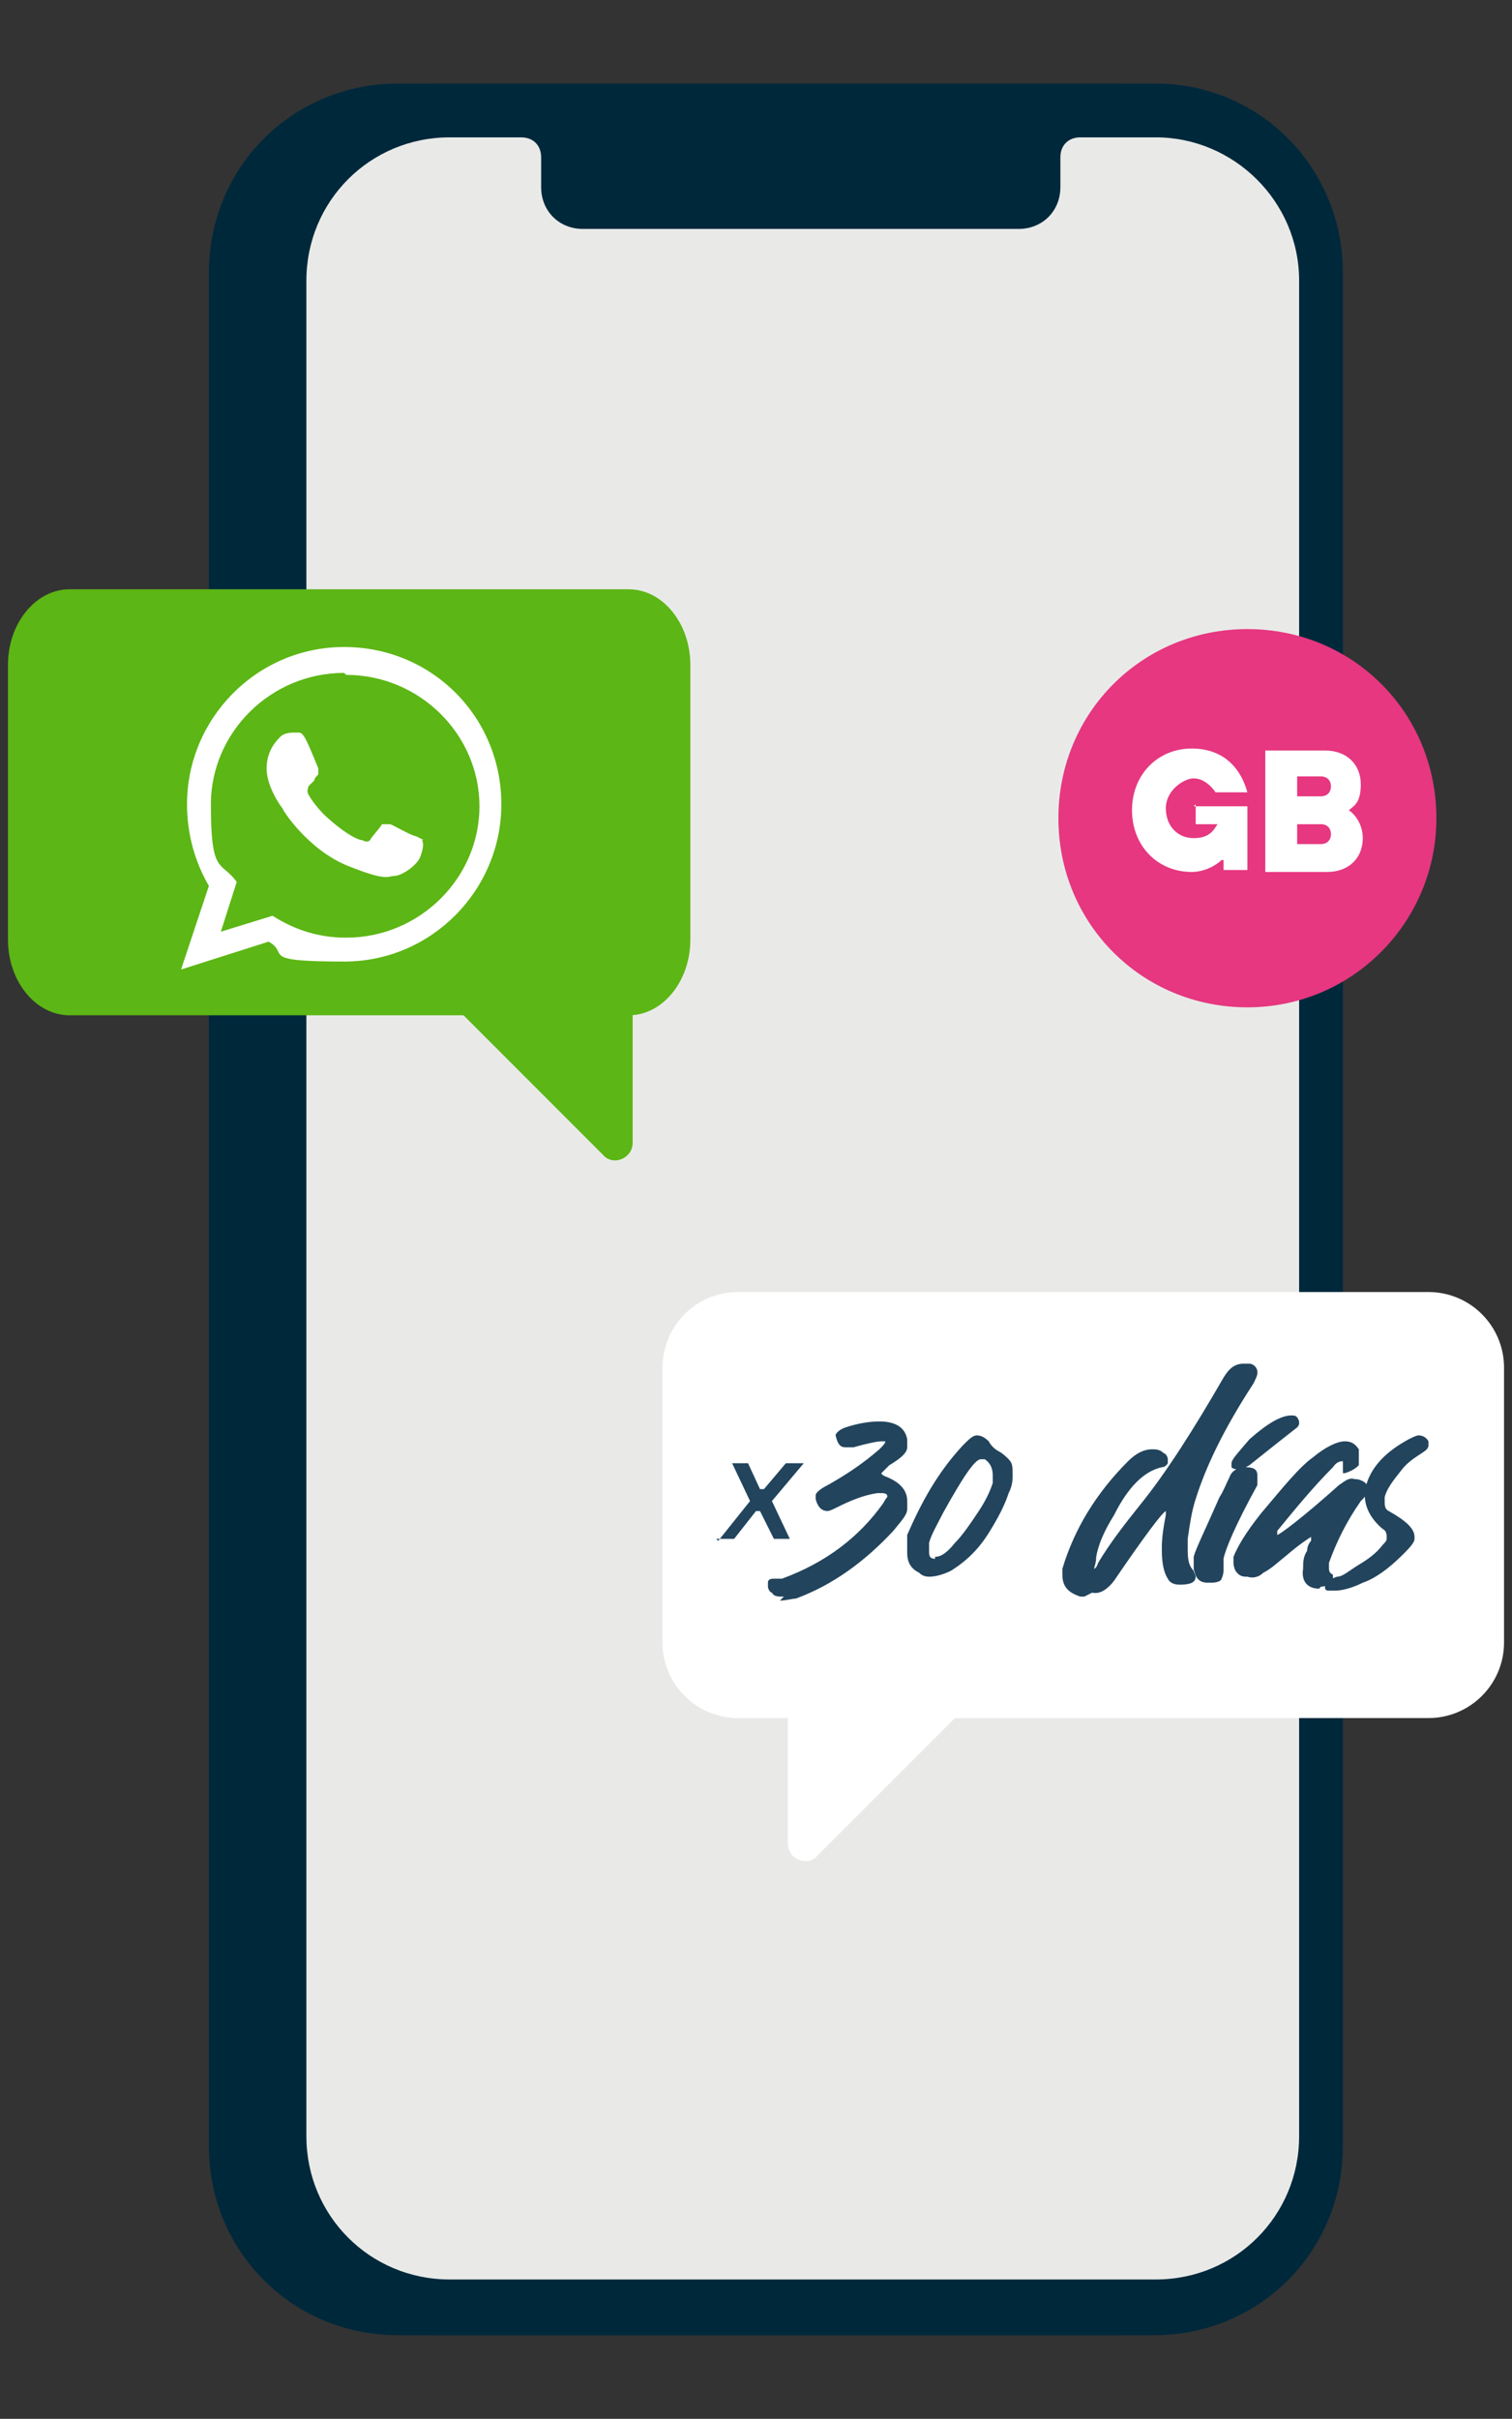
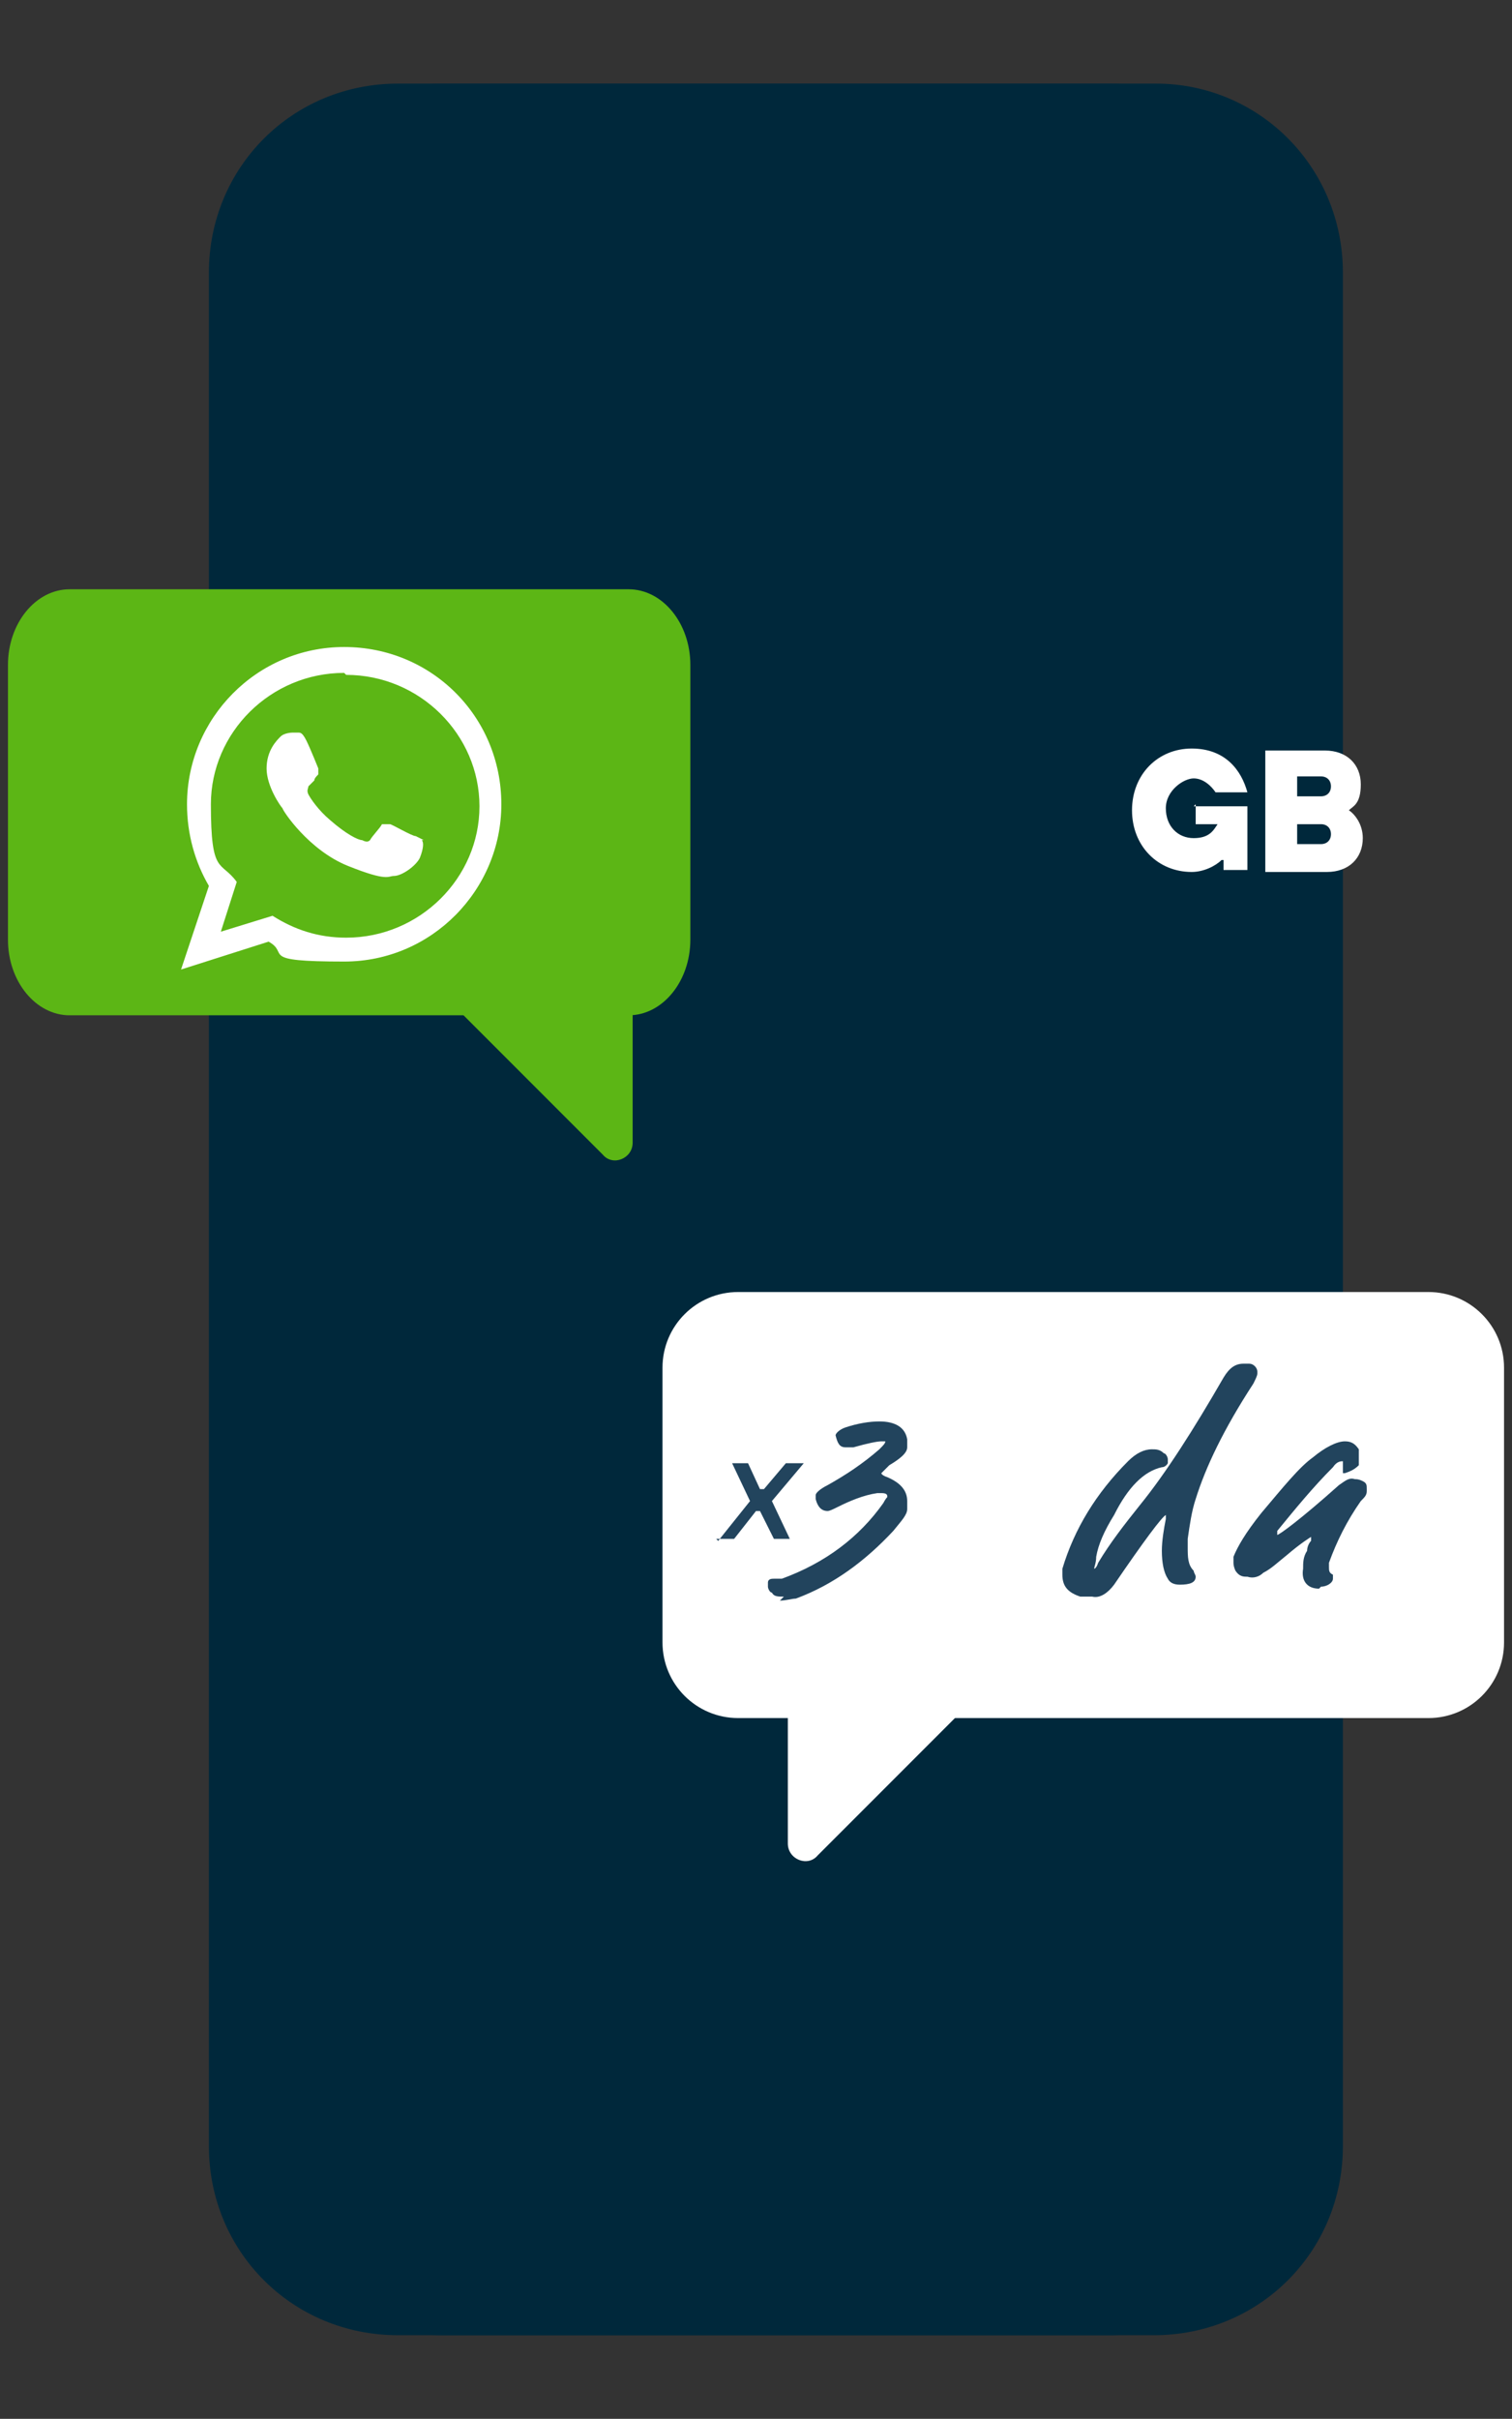
<svg xmlns="http://www.w3.org/2000/svg" id="Capa_1" data-name="Capa 1" width="76" height="121.5" viewBox="0 0 76 121.5">
  <rect x="0" y="0" width="76" height="121.5" fill="#333333" stroke="none" />
  <defs>
    <style>
      .cls-1 {
        fill: #e9eae8;
      }

      .cls-2 {
        fill-rule: evenodd;
      }

      .cls-2, .cls-3 {
        fill: #fff;
      }

      .cls-4 {
        fill: #e63780;
      }

      .cls-5 {
        fill: #22445d;
      }

      .cls-6 {
        fill: #5cb615;
      }

      .cls-7 {
        fill: #00283b;
      }
    </style>
  </defs>
  <path class="cls-7" d="M55.8,4.2H20c-5.3,0-9.5,4.2-9.5,9.5v94.1c0,5.3,4.2,9.5,9.5,9.5h35.7c5.3,0,9.5-4.2,9.5-9.5V13.7c0-5.2-4.3-9.5-9.5-9.5" />
  <path class="cls-7" d="M58.1,4.2H22.3c-5.3,0-9.5,4.2-9.5,9.5v94.1c0,5.3,4.2,9.5,9.5,9.5h35.7c5.3,0,9.5-4.2,9.5-9.5V13.7c0-5.3-4.2-9.5-9.4-9.5" />
-   <path class="cls-1" d="M57.9,6.9h-3.6c-.6,0-1,.4-1,1v1.5c0,1.2-.9,2.1-2.1,2.1h-21.9c-1.2,0-2.1-.9-2.1-2.1v-1.5c0-.6-.4-1-1-1h-3.6c-4,0-7.2,3.2-7.2,7.2v93.2c0,4,3.2,7.2,7.2,7.2h35.5c4,0,7.2-3.2,7.2-7.2V14.1c0-4-3.3-7.2-7.2-7.2" />
-   <path class="cls-4" d="M72.2,41.1c0,5.2-4.2,9.5-9.5,9.5s-9.5-4.2-9.5-9.5,4.2-9.5,9.5-9.5,9.5,4.2,9.5,9.5" />
  <path class="cls-6" d="M31.6,51H3.5c-1.7,0-3.1-1.7-3.1-3.8v-13.8c0-2.1,1.4-3.8,3.1-3.8h28.1c1.7,0,3.1,1.7,3.1,3.8v13.8c0,2.1-1.4,3.8-3.1,3.8" />
  <path class="cls-6" d="M31.8,48.4v9c0,.8-1,1.2-1.5.6l-9.3-9.3,10.8-.3Z" />
  <path class="cls-3" d="M37.1,86.3h34.7c2.1,0,3.8-1.7,3.8-3.8v-13.8c0-2.1-1.7-3.8-3.8-3.8h-34.7c-2.1,0-3.8,1.7-3.8,3.8v13.8c0,2.1,1.7,3.8,3.8,3.8" />
  <path class="cls-3" d="M39.6,83.6v9c0,.8,1,1.2,1.5.6l9.3-9.3-10.8-.3Z" />
  <path class="cls-2" d="M25.2,40.4c0,4.3-3.5,7.9-7.9,7.9s-2.7-.4-3.8-1l-4.4,1.4,1.4-4.2c-.7-1.2-1.1-2.6-1.1-4.1,0-4.3,3.5-7.9,7.9-7.9s7.9,3.5,7.9,7.9h0ZM17.3,33.8c-3.7,0-6.7,3-6.7,6.6s.5,2.8,1.3,3.9l-.8,2.5,2.6-.8c1.1.7,2.3,1.1,3.7,1.1,3.7,0,6.7-3,6.7-6.6s-3-6.6-6.7-6.6h0ZM21.3,42.2c0,0-.2-.1-.4-.2-.2,0-1.2-.6-1.3-.6-.2,0-.3,0-.4,0-.1.2-.5.6-.6.8-.1.1-.2.1-.4,0-.2,0-.8-.3-1.6-1-.6-.5-1-1.1-1.1-1.3-.1-.2,0-.3,0-.4,0,0,.2-.2.3-.3,0-.1.1-.2.2-.3,0-.1,0-.2,0-.3,0,0-.4-1-.6-1.4-.2-.4-.3-.4-.4-.4s-.3,0-.3,0c0,0-.4,0-.6.2-.2.2-.7.7-.7,1.6s.7,1.9.8,2c0,.1,1.3,2.1,3.3,2.9,2,.8,2,.5,2.3.5.4,0,1.1-.5,1.3-.9.2-.5.2-.8.1-.9h0ZM21.3,42.2" />
  <g>
    <path class="cls-5" d="M39.4,80.2c-.3,0-.5,0-.6-.2-.1,0-.2-.2-.2-.3,0,0,0-.1,0-.2,0-.2.2-.2.3-.2h.2c0,0,.2,0,.2,0,2.2-.8,3.9-2.1,5.1-3.8,0,0,.1-.2.2-.3,0,0,0,0,0,0,0-.1,0-.2-.3-.2h-.2c-.7.1-1.4.4-2,.7-.2.1-.4.2-.5.2-.3,0-.5-.2-.6-.6,0,0,0-.2,0-.2,0,0,0,0,0,0,0-.1.2-.3.6-.5.9-.5,1.8-1.1,2.6-1.8.2-.2.3-.3.3-.4,0,0,0,0,0,0,0,0,0,0-.2,0-.2,0-.7.1-1.4.3-.2,0-.3,0-.4,0-.3,0-.4-.2-.5-.6h0s0,0,0,0c0,0,0,0,0,0,0-.1.2-.3.5-.4.6-.2,1.2-.3,1.7-.3.8,0,1.3.3,1.4.9,0,0,0,.1,0,.2,0,0,0,.1,0,.2,0,.3-.4.6-.9.9-.2.2-.3.3-.4.4,0,0,0,0,0,0,0,0,0,.1.3.2.7.3,1,.7,1,1.2,0,.1,0,.2,0,.4,0,.3-.3.6-.7,1.1-1.4,1.5-3,2.7-4.9,3.4-.2,0-.5.1-.8.1Z" />
-     <path class="cls-5" d="M46.8,79.2c-.2,0-.4,0-.6-.2-.4-.2-.6-.5-.6-1,0-.1,0-.3,0-.4v-.5c.7-1.6,1.5-3.1,2.8-4.5.3-.3.5-.5.7-.5.2,0,.4.1.6.3.1.2.3.4.5.5.2.1.4.3.5.4.2.2.2.4.2.8,0,.2,0,.5-.2.9-.2.6-.5,1.2-1,2-.5.8-1.1,1.4-1.9,1.9-.4.2-.8.3-1.1.3ZM47,78.2c.3,0,.6-.2,1-.7.4-.4.8-1,1.2-1.6.4-.6.6-1.1.7-1.4,0-.1,0-.3,0-.4,0-.3-.1-.6-.4-.8,0,0-.1,0-.2,0-.3,0-.9.9-1.9,2.7-.3.6-.6,1.1-.7,1.5,0,.2,0,.3,0,.4,0,.2,0,.4.3.4h0Z" />
-     <path class="cls-5" d="M54.5,80.2c0,0-.1,0-.2,0,0,0,0,0,0,0-.6-.2-.9-.5-.9-1.1,0,0,0-.2,0-.3.6-2,1.7-3.8,3.3-5.4.4-.4.8-.6,1.2-.6.2,0,.4,0,.6.2.1,0,.2.2.2.3,0,0,0,0,0,.2,0,0-.1.2-.3.2-.9.2-1.7,1-2.4,2.4-.5.8-.8,1.5-.9,2.1,0,.3-.1.5-.1.6,0,0,0,0,0,0,0,0,.1,0,.2-.3.6-1,1.3-1.9,2.1-2.9,1.3-1.6,2.7-3.8,4.2-6.4.3-.5.6-.7,1-.7.1,0,.2,0,.3,0,.2,0,.4.2.4.4,0,0,0,0,0,.1,0,.1-.1.3-.2.5-1.5,2.3-2.4,4.2-2.9,5.8-.2.6-.3,1.3-.4,2,0,.1,0,.3,0,.4,0,.5,0,.9.3,1.2,0,.1.1.2.1.3h0c0,.3-.3.4-.8.4-.3,0-.5-.1-.6-.3-.2-.3-.3-.8-.3-1.4v-.2c0-.5.1-1.1.2-1.6,0-.1,0-.2,0-.2,0,0,0,0,0,0-.2.1-1.1,1.3-2.6,3.5-.3.4-.7.7-1.1.6Z" />
-     <path class="cls-5" d="M60.7,79.5h0c-.4,0-.6-.2-.7-.7,0,0,0-.1,0-.2,0-.1,0-.2,0-.4.1-.4.6-1.4,1.3-3,.2-.3.3-.6.5-1,.1-.3.4-.5.8-.5.4,0,.6.1.6.4,0,0,0,0,0,.2v.3c-1.1,2-1.6,3.2-1.7,3.7,0,.2,0,.4,0,.5,0,0,0,0,0,.1,0,0,0,.2-.1.4,0,.1-.2.2-.5.2ZM62.2,73.8c-.1,0-.2,0-.3-.1,0,0,0-.1,0-.2s0,0,0,0c0-.2.4-.6.9-1.2.9-.8,1.6-1.2,2.1-1.2.2,0,.3,0,.4.3,0,0,0,.1,0,.1,0,0,0,0,0,0,0,0,0,.1-.1.2,0,0-.9.7-2.4,1.9-.2.1-.3.2-.5.2Z" />
+     <path class="cls-5" d="M54.5,80.2c0,0-.1,0-.2,0,0,0,0,0,0,0-.6-.2-.9-.5-.9-1.1,0,0,0-.2,0-.3.6-2,1.7-3.8,3.3-5.4.4-.4.8-.6,1.2-.6.2,0,.4,0,.6.2.1,0,.2.2.2.3,0,0,0,0,0,.2,0,0-.1.2-.3.2-.9.2-1.7,1-2.4,2.4-.5.8-.8,1.5-.9,2.1,0,.3-.1.5-.1.6,0,0,0,0,0,0,0,0,.1,0,.2-.3.6-1,1.3-1.9,2.1-2.9,1.3-1.6,2.7-3.8,4.2-6.4.3-.5.6-.7,1-.7.1,0,.2,0,.3,0,.2,0,.4.2.4.4,0,0,0,0,0,.1,0,.1-.1.3-.2.5-1.5,2.3-2.4,4.2-2.9,5.8-.2.6-.3,1.3-.4,2,0,.1,0,.3,0,.4,0,.5,0,.9.3,1.2,0,.1.1.2.1.3h0c0,.3-.3.4-.8.4-.3,0-.5-.1-.6-.3-.2-.3-.3-.8-.3-1.4c0-.5.1-1.1.2-1.6,0-.1,0-.2,0-.2,0,0,0,0,0,0-.2.1-1.1,1.3-2.6,3.5-.3.4-.7.7-1.1.6Z" />
    <path class="cls-5" d="M66.3,79.8h0c-.6,0-.9-.4-.8-1,0-.3,0-.6.2-.9,0-.2.1-.4.2-.5,0,0,0-.1,0-.2h0s0,0,0,0c0,0-.5.3-1.2.9-.5.4-.8.7-1.2.9-.2.2-.5.3-.8.2-.2,0-.4,0-.6-.3,0,0-.1-.2-.1-.4,0,0,0-.2,0-.3.2-.5.6-1.2,1.4-2.2,1.1-1.3,1.9-2.3,2.6-2.8.6-.5,1.2-.8,1.6-.8.3,0,.5.1.7.4,0,0,0,.2,0,.3,0,0,0,.1,0,.2v.3c-.2.2-.4.3-.7.4,0,0,0,0-.1,0,0,0,0,0,0-.1,0,0,0,0,0-.2,0,0,0-.1,0-.2,0,0,0-.1,0-.1-.1,0-.3,0-.5.3-1,1-1.9,2.1-2.8,3.2,0,0,0,.1,0,.2,0,0,0,0,0,0,0,0,0,0,0,0,.1,0,1.2-.8,3.1-2.5.3-.2.5-.4.8-.3.1,0,.2,0,.4.1.2.1.2.2.2.4,0,0,0,0,0,.1,0,.2-.1.3-.3.5-.7,1-1.2,2-1.6,3.1,0,0,0,.2,0,.2h0c0,.2,0,.3.2.4,0,0,0,.1,0,.2,0,0,0,0,0,0,0,.2-.3.4-.6.4Z" />
-     <path class="cls-5" d="M67.1,79.9h-.3c-.2,0-.2-.1-.2-.2,0,0,0,0,0-.1,0-.1.3-.3.6-.4.3,0,.6-.3,1.1-.6.5-.3.9-.6,1.2-1,.1-.1.2-.2.2-.3,0,0,0,0,0-.1,0-.1,0-.3-.2-.4-.6-.5-.9-1.1-.9-1.7,0-.2,0-.4.1-.6.3-.9,1-1.6,2.1-2.2.2-.1.4-.2.5-.2.2,0,.4.1.5.3,0,0,0,.1,0,.2,0,0,0,0,0,0,0,.2-.2.3-.5.5-.3.2-.6.4-.9.8-.4.5-.7.9-.8,1.3,0,0,0,.1,0,.2,0,.2,0,.4.2.5.9.5,1.3.9,1.3,1.3,0,0,0,0,0,.1,0,.2-.3.5-.6.8-.7.7-1.4,1.2-2,1.4-.6.3-1.1.4-1.4.4Z" />
  </g>
  <path class="cls-5" d="M36.1,77.4l1.6-2-.9-1.9h.8l.6,1.3h.2l1.1-1.3h.9l-1.6,1.9.9,1.9h-.8l-.7-1.4h-.2l-1.1,1.4h-.9Z" />
  <g>
    <path class="cls-3" d="M60,40.5h2.7v3.2h-1.2v-.5h-.1c-.3.3-.9.6-1.5.6-1.7,0-3-1.3-3-3.1s1.3-3.1,3-3.1,2.5,1.1,2.8,2.2h-1.6c-.2-.3-.6-.7-1.1-.7s-1.4.6-1.4,1.5.6,1.5,1.4,1.5,1-.4,1.2-.7h0s-1.1,0-1.1,0v-1Z" />
    <path class="cls-3" d="M63.6,43.7v-6h3c1.1,0,1.8.7,1.8,1.7s-.4,1.1-.6,1.3h0c.3.2.7.7.7,1.4,0,1-.7,1.7-1.8,1.7h-3.1ZM65.2,40h1.2c.3,0,.5-.2.5-.5s-.2-.5-.5-.5h-1.2v1ZM65.2,42.4h1.2c.3,0,.5-.2.5-.5s-.2-.5-.5-.5h-1.2v1Z" />
  </g>
</svg>